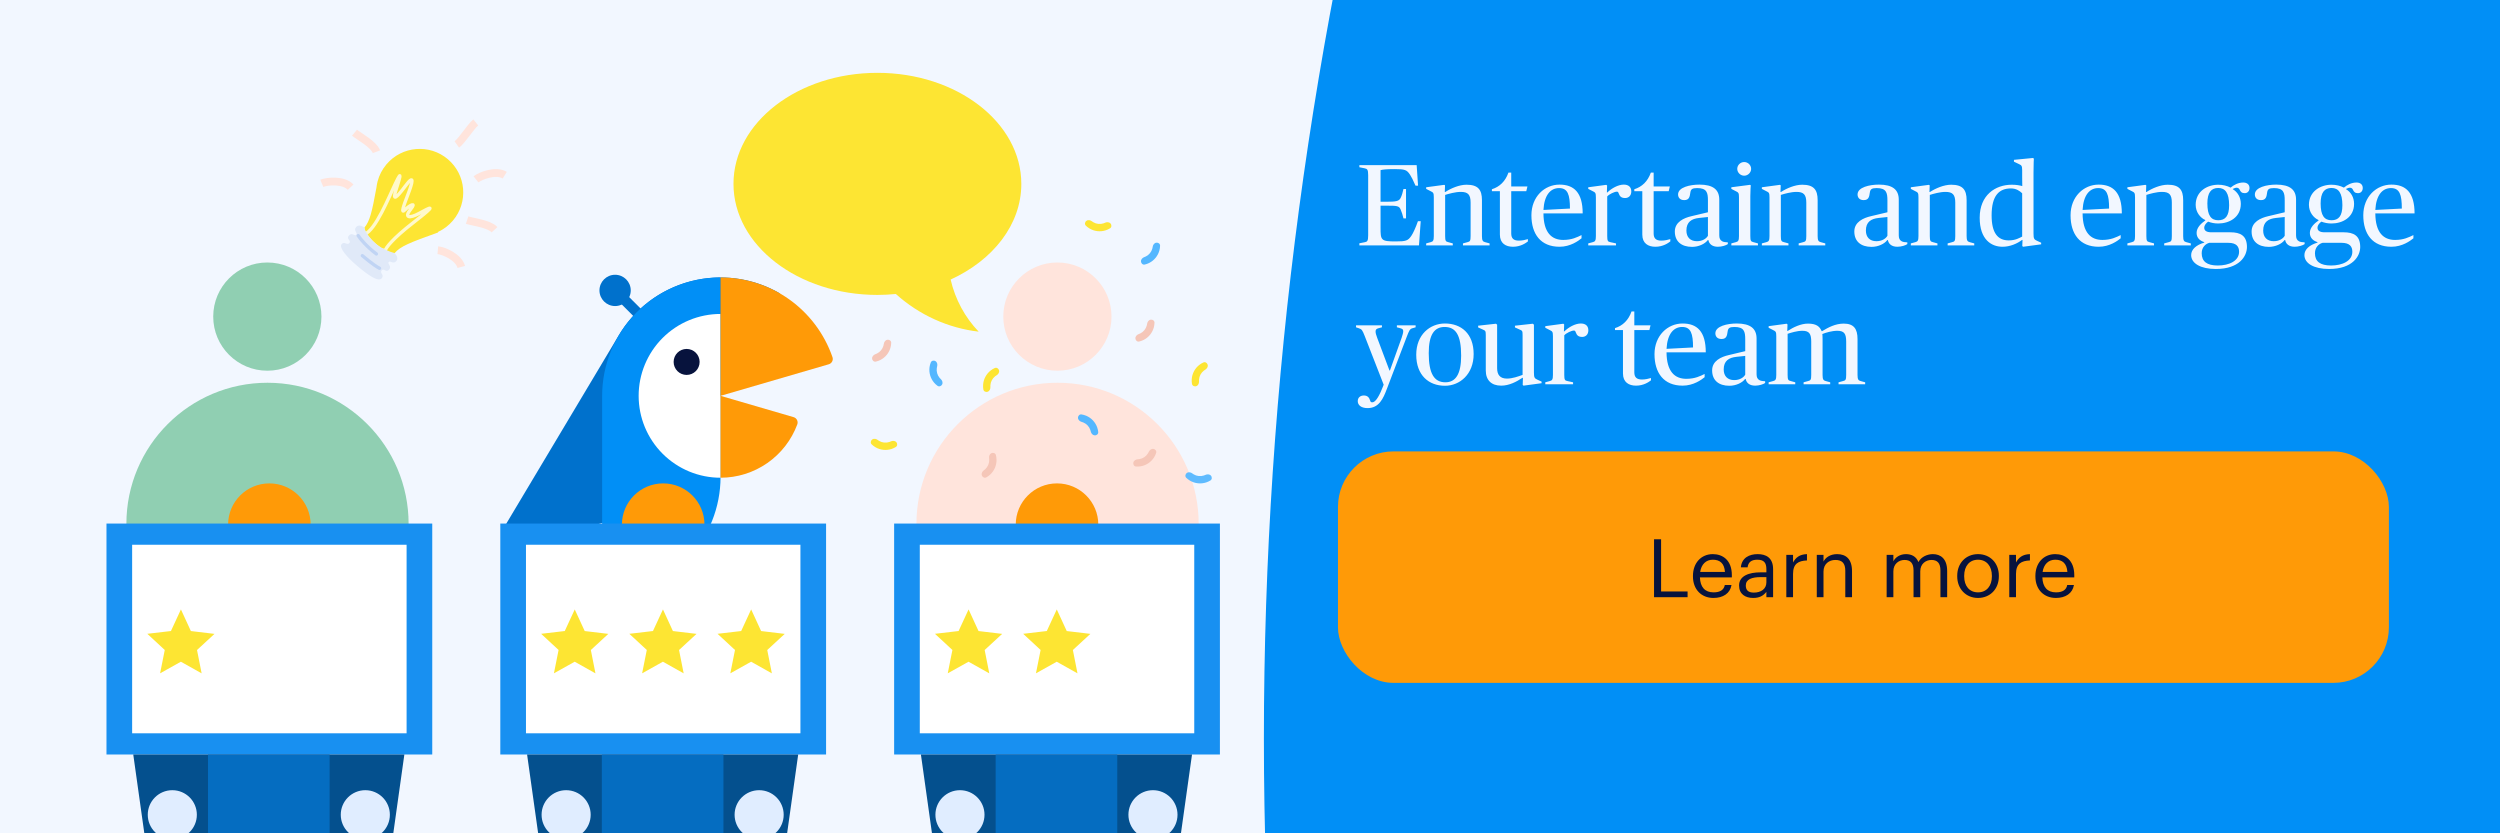
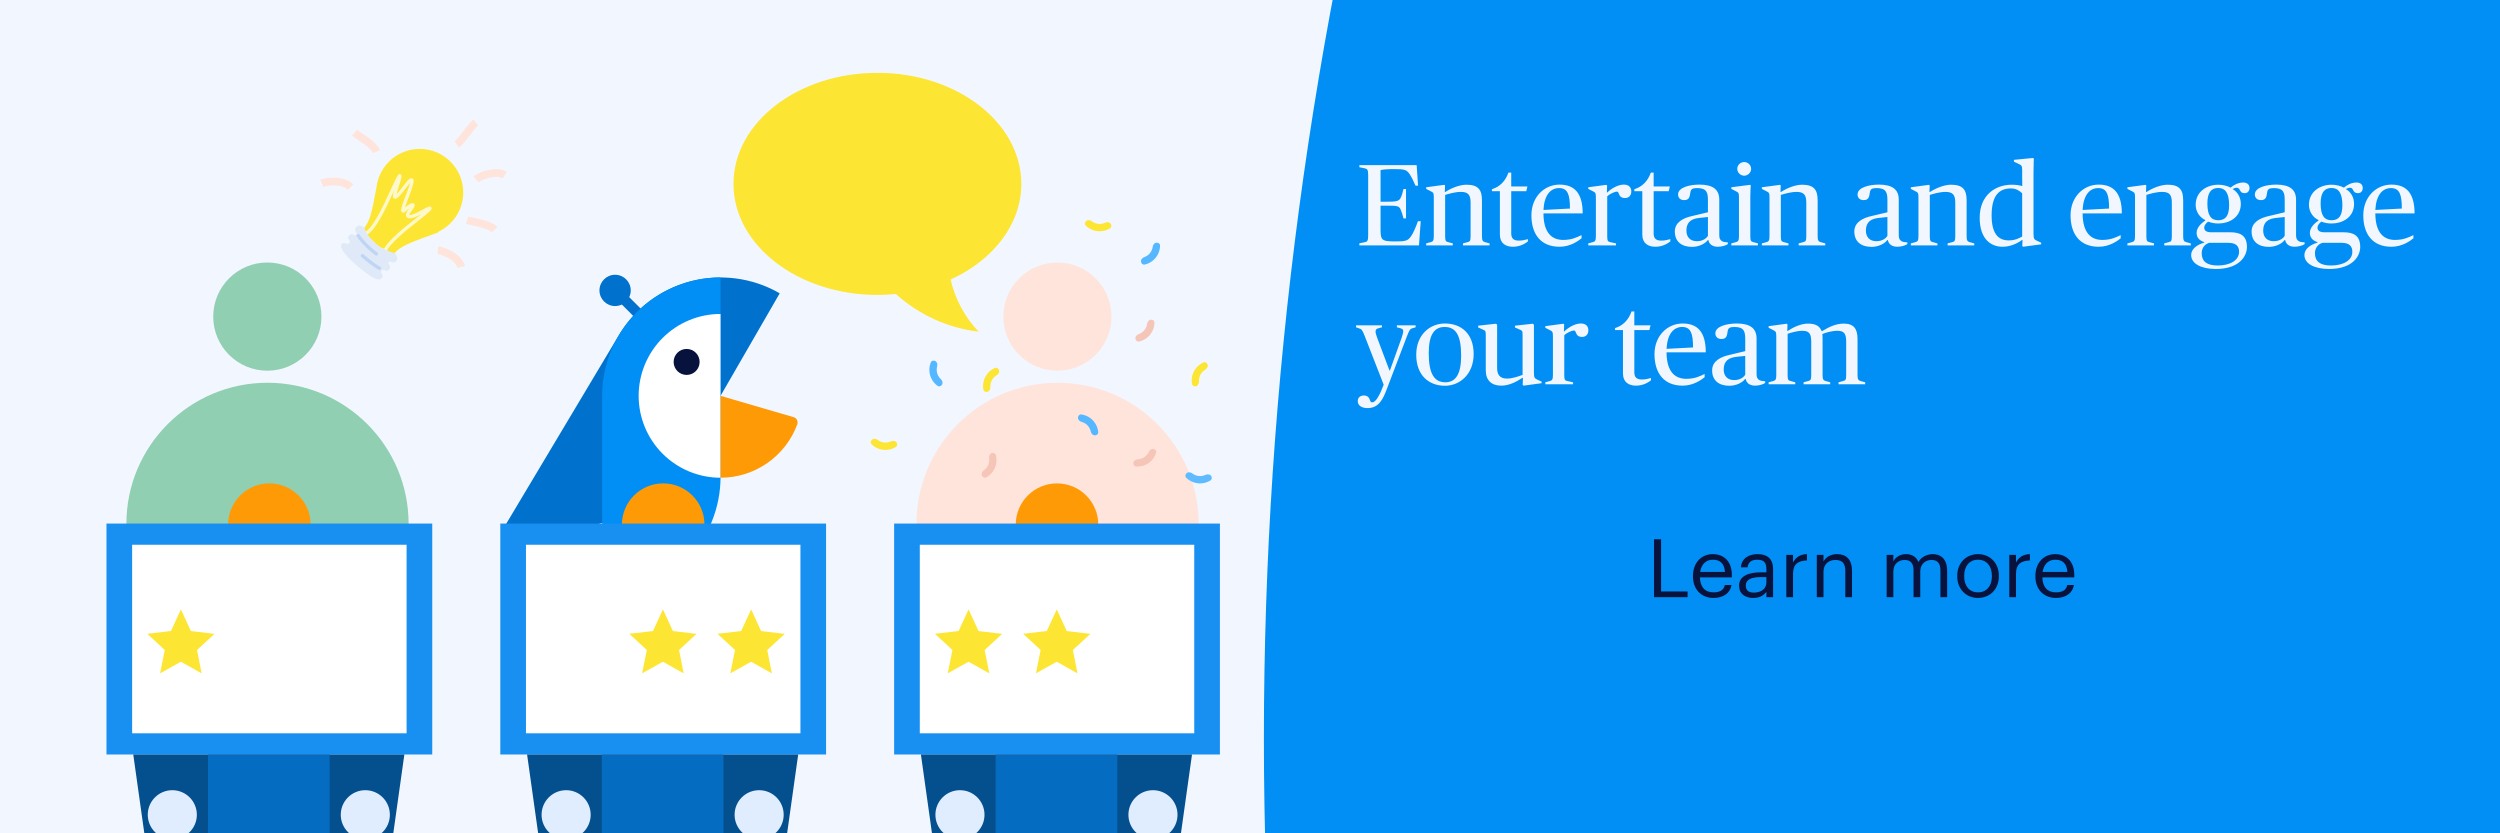
<svg xmlns="http://www.w3.org/2000/svg" width="1080" height="360" viewBox="0 0 1080 360" fill="none">
  <rect x="0" y="0" width="1080" height="360" fill="#333333" stroke="none" />
  <g clip-path="url(#clip0_202_1333)">
    <rect width="1080" height="360" fill="#F2F7FF" />
    <circle cx="2273" cy="319" r="1727" fill="#018FF6" />
    <path d="M266.969 145.434L218.849 225.99C218.687 226.269 218.583 226.578 218.543 226.898C218.503 227.219 218.529 227.544 218.618 227.854C218.708 228.164 218.859 228.453 219.063 228.703C219.267 228.953 219.52 229.159 219.805 229.309C231.487 235.315 251.314 228.503 263.915 224.796C276.515 221.089 287.207 212.676 293.774 201.301L336.838 126.711C325.09 119.929 311.129 118.091 298.026 121.603C284.924 125.114 273.752 133.686 266.969 145.434Z" fill="#0071CC" />
    <path d="M270.177 126.724L266.991 129.91L281.632 144.551L284.818 141.365L270.177 126.724Z" fill="#0071CC" />
    <path d="M265.724 132.214C269.457 132.214 272.483 129.189 272.483 125.456C272.483 121.723 269.457 118.697 265.724 118.697C261.992 118.697 258.966 121.723 258.966 125.456C258.966 129.189 261.992 132.214 265.724 132.214Z" fill="#0071CC" />
    <path d="M260.124 171.003L260.124 254.73C260.123 255.052 260.187 255.372 260.313 255.669C260.439 255.967 260.623 256.236 260.856 256.46C261.089 256.684 261.364 256.858 261.666 256.973C261.968 257.087 262.29 257.14 262.612 257.126C275.732 256.487 288.103 250.825 297.162 241.313C306.222 231.802 311.275 219.17 311.275 206.035V119.852C304.558 119.852 297.906 121.175 291.7 123.745C285.494 126.316 279.855 130.084 275.105 134.834C270.356 139.583 266.588 145.222 264.017 151.428C261.447 157.634 260.124 164.286 260.124 171.003Z" fill="#018FF6" />
    <path d="M275.895 171.005C275.895 180.387 279.622 189.386 286.257 196.02C292.891 202.655 301.89 206.382 311.273 206.382V135.627C306.627 135.627 302.026 136.542 297.734 138.32C293.442 140.098 289.542 142.704 286.257 145.989C282.972 149.274 280.366 153.174 278.588 157.466C276.81 161.758 275.895 166.359 275.895 171.005Z" fill="white" />
    <path d="M342.846 180.212L311.273 171.002V206.379C318.484 206.379 325.523 204.175 331.447 200.063C337.37 195.95 341.896 190.126 344.418 183.37C344.535 183.06 344.586 182.73 344.57 182.399C344.553 182.068 344.468 181.745 344.321 181.448C344.173 181.152 343.966 180.889 343.713 180.676C343.459 180.464 343.164 180.305 342.846 180.212Z" fill="#FF9A07" />
-     <path d="M359.632 154.298C356.154 144.241 349.627 135.519 340.96 129.345C332.293 123.171 321.917 119.852 311.275 119.852V171.002L358.028 157.364C358.339 157.275 358.628 157.123 358.879 156.918C359.129 156.714 359.336 156.461 359.486 156.174C359.635 155.888 359.726 155.574 359.751 155.251C359.776 154.929 359.736 154.605 359.632 154.298Z" fill="#FF9A07" />
    <path d="M296.622 161.97C299.723 161.97 302.237 159.456 302.237 156.355C302.237 153.254 299.723 150.74 296.622 150.74C293.521 150.74 291.008 153.254 291.008 156.355C291.008 159.456 293.521 161.97 296.622 161.97Z" fill="#07133D" />
    <circle cx="115.488" cy="136.772" r="23.375" fill="#90CFB2" />
    <path fill-rule="evenodd" clip-rule="evenodd" d="M55.212 234.984C54.808 232.15 54.599 229.253 54.599 226.308C54.599 192.64 81.892 165.348 115.559 165.348C149.227 165.348 176.519 192.64 176.519 226.308C176.519 229.254 176.31 232.151 175.906 234.985C162.786 254.281 140.653 266.955 115.559 266.955C90.466 266.955 68.332 254.281 55.212 234.984Z" fill="#90CFB2" />
    <circle cx="456.795" cy="136.772" r="23.375" fill="#FFE4DC" />
    <path fill-rule="evenodd" clip-rule="evenodd" d="M396.519 234.985C396.115 232.151 395.906 229.254 395.906 226.308C395.906 192.64 423.199 165.348 456.866 165.348C490.533 165.348 517.826 192.64 517.826 226.308C517.826 229.253 517.617 232.15 517.213 234.984C504.093 254.281 481.959 266.955 456.866 266.955C431.772 266.955 409.639 254.281 396.519 234.985Z" fill="#FFE4DC" />
    <circle cx="116.367" cy="226.657" r="17.833" fill="#FF9A07" />
    <circle cx="286.5" cy="226.657" r="17.833" fill="#FF9A07" />
    <circle cx="456.633" cy="226.657" r="17.833" fill="#FF9A07" />
    <rect x="46" y="226.176" width="140.733" height="99.766" fill="#1890F1" />
    <rect x="57.085" y="235.332" width="118.563" height="81.452" fill="white" />
    <path d="M78.159 263.272L82.457 272.612L92.664 273.832L85.11 280.804L87.104 290.89L78.138 285.86L69.163 290.873L71.176 280.791L63.635 273.804L73.845 272.603L78.159 263.272Z" fill="#FDE533" />
    <path d="M57.567 325.943H174.684L150.586 497.523H81.665L57.567 325.943Z" fill="#04508E" />
    <rect x="89.859" y="325.943" width="52.534" height="171.579" fill="#056DC1" />
    <circle cx="157.816" cy="351.968" r="10.603" fill="#E0EDFF" />
    <circle r="10.603" transform="matrix(-1 0 0 1 74.436 351.968)" fill="#E0EDFF" />
    <rect x="216.133" y="226.176" width="140.733" height="99.766" fill="#1890F1" />
    <rect x="227.218" y="235.332" width="118.563" height="81.452" fill="white" />
-     <path d="M248.293 263.272L252.59 272.612L262.798 273.832L255.243 280.804L257.237 290.89L248.271 285.86L239.296 290.873L241.309 280.791L233.768 273.804L243.978 272.603L248.293 263.272Z" fill="#FDE533" />
    <path d="M286.397 263.272L290.694 272.612L300.901 273.832L293.347 280.804L295.341 290.89L286.375 285.86L277.4 290.873L279.413 280.791L271.872 273.804L282.082 272.603L286.397 263.272Z" fill="#FDE533" />
    <path d="M324.5 263.272L328.797 272.612L339.005 273.832L331.451 280.804L333.445 290.89L324.479 285.86L315.504 290.873L317.517 280.791L309.976 273.804L320.186 272.603L324.5 263.272Z" fill="#FDE533" />
    <path d="M227.701 325.943H344.818L320.72 497.523H251.799L227.701 325.943Z" fill="#04508E" />
    <rect x="259.992" y="325.943" width="52.534" height="171.579" fill="#056DC1" />
    <circle cx="327.949" cy="351.968" r="10.603" fill="#E0EDFF" />
    <circle r="10.603" transform="matrix(-1 0 0 1 244.569 351.968)" fill="#E0EDFF" />
    <rect x="386.267" y="226.176" width="140.733" height="99.766" fill="#1890F1" />
    <rect x="397.352" y="235.332" width="118.563" height="81.452" fill="white" />
    <path d="M418.426 263.272L422.723 272.612L432.931 273.832L425.376 280.804L427.37 290.89L418.405 285.86L409.429 290.873L411.442 280.791L403.901 273.804L414.111 272.603L418.426 263.272Z" fill="#FDE533" />
    <path d="M456.53 263.272L460.827 272.612L471.035 273.832L463.48 280.804L465.474 290.89L456.509 285.86L447.533 290.873L449.546 280.791L442.005 273.804L452.215 272.603L456.53 263.272Z" fill="#FDE533" />
    <path d="M397.834 325.943H514.951L490.853 497.523H421.932L397.834 325.943Z" fill="#04508E" />
    <rect x="430.125" y="325.943" width="52.534" height="171.579" fill="#056DC1" />
    <circle cx="498.082" cy="351.968" r="10.603" fill="#E0EDFF" />
    <circle r="10.603" transform="matrix(-1 0 0 1 414.703 351.968)" fill="#E0EDFF" />
    <path fill-rule="evenodd" clip-rule="evenodd" d="M189.24 100.19C191.645 99.075 193.85 97.432 195.674 95.275C202.381 87.346 201.39 75.48 193.461 68.773C185.531 62.066 173.666 63.057 166.959 70.987C165.081 73.207 163.806 75.736 163.119 78.374L163.101 78.36C163.085 78.454 163.068 78.547 163.051 78.641C162.863 79.409 162.724 80.187 162.634 80.969C160.688 91.738 159.705 95.611 157.483 98.238C157.327 99.085 158.074 101.676 162.316 105.264C162.398 105.333 162.48 105.402 162.562 105.469C162.642 105.538 162.723 105.608 162.805 105.678C167.047 109.266 169.727 109.573 170.536 109.278C172.928 106.45 176.985 104.797 189.206 100.44L189.118 100.365C189.195 100.336 189.27 100.307 189.344 100.277L189.24 100.19Z" fill="#FDE533" />
    <path d="M178.539 96.175C169.426 103.244 166.667 107.124 166.426 108.18C160.969 107.783 159.111 106.143 157.503 101.192C162.277 99.353 167.979 85.199 170.769 79.386C174.256 72.12 172.45 77.73 171.008 82.248C169.565 86.765 170.939 85.968 175.098 80.389C179.257 74.811 178.229 78.839 176.234 84.01C174.24 89.18 173.08 92.537 174.968 90.635C176.857 88.734 180.194 86.939 177.378 90.434C174.561 93.929 176.663 94.588 181.086 92.171C185.509 89.755 189.932 87.338 178.539 96.175Z" stroke="#FFF9CA" stroke-width="1.446" stroke-linecap="round" />
    <path d="M153.832 98.089C154.88 96.849 156.603 97.68 157.333 98.251C157.421 99.305 159.379 102.781 162.479 105.403C164.959 107.5 168.838 108.915 170.467 109.36C171.151 109.985 172.257 111.546 171.208 112.786C169.897 114.336 168.598 112.397 167.908 113.213C167.218 114.029 169.414 114.907 168.103 116.457C166.792 118.007 165.838 115.66 164.872 116.803C163.906 117.945 166.171 118.741 164.929 120.209C163.48 121.923 159.301 119.087 154.406 114.947C149.919 111.152 146.311 106.981 147.553 105.512C148.795 104.044 149.956 106.145 150.922 105.003C151.888 103.861 149.416 103.31 150.727 101.76C152.038 100.21 153.268 102.23 153.958 101.414C154.648 100.598 152.521 99.639 153.832 98.089Z" fill="#E0E9F8" />
    <path d="M154.749 101.803C155.619 103.145 158.41 106.607 162.612 109.713M163.962 115.893C163.334 115.642 160.97 114.202 156.532 110.448" stroke="#C0D4F4" stroke-width="1.446" stroke-linecap="round" />
    <path d="M189.143 108.094C191.714 108.33 198.132 111.044 199.265 115.323" stroke="#FFE4DC" stroke-width="3.374" />
    <path d="M139.019 79.201C141.448 78.208 148.486 77.606 151.47 80.862" stroke="#FFE4DC" stroke-width="3.374" />
    <path d="M201.792 95.08C204.274 95.907 211.297 96.662 213.645 99.24" stroke="#FFE4DC" stroke-width="3.374" />
    <path d="M153.151 57.315C155.152 58.999 161.4 62.294 162.631 65.556" stroke="#FFE4DC" stroke-width="3.374" />
    <path d="M205.619 77.477C207.685 75.859 214.293 73.362 218.051 75.681" stroke="#FFE4DC" stroke-width="3.374" />
    <path d="M197.333 62.408C199.602 60.812 203.229 54.747 205.528 52.888" stroke="#FFE4DC" stroke-width="3.374" />
    <path d="M379.045 31.463C413.376 31.463 441.21 52.943 441.21 79.461C441.21 97.033 428.946 112.414 410.671 120.771C412.642 129.29 416.836 137.078 422.789 143.279C409.555 141.729 397.08 136.056 387 127.004C384.392 127.257 381.735 127.408 379.045 127.408C344.698 127.408 316.864 105.928 316.864 79.427C316.864 52.926 344.698 31.463 379.045 31.463Z" fill="#FDE533" />
    <path d="M521.723 157.609C521.519 156.761 520.657 156.227 519.862 156.583C519.244 156.86 518.66 157.209 518.122 157.626C517.167 158.366 516.38 159.3 515.812 160.367C515.245 161.434 514.91 162.609 514.83 163.814C514.785 164.493 514.821 165.173 514.937 165.84C515.086 166.699 516.011 167.115 516.828 166.811C517.644 166.506 518.034 165.592 517.979 164.722C517.964 164.49 517.964 164.256 517.98 164.023C518.03 163.263 518.241 162.522 518.599 161.85C518.957 161.177 519.453 160.588 520.055 160.121C520.24 159.978 520.433 159.848 520.634 159.73C521.386 159.29 521.927 158.456 521.723 157.609Z" fill="#FDE533" />
    <path d="M431.596 160.017C431.392 159.169 430.53 158.635 429.734 158.991C429.117 159.268 428.533 159.618 427.995 160.034C427.04 160.774 426.252 161.709 425.685 162.775C425.117 163.842 424.783 165.017 424.703 166.223C424.658 166.902 424.694 167.581 424.81 168.248C424.959 169.107 425.883 169.523 426.7 169.219C427.517 168.915 427.907 168 427.851 167.13C427.836 166.898 427.837 166.665 427.852 166.432C427.903 165.671 428.114 164.93 428.471 164.258C428.829 163.585 429.326 162.996 429.928 162.53C430.113 162.387 430.306 162.256 430.507 162.139C431.259 161.698 431.8 160.864 431.596 160.017Z" fill="#FDE533" />
-     <path d="M376.747 154.85C376.783 155.721 377.524 156.413 378.373 156.217C379.033 156.066 379.674 155.836 380.282 155.532C381.363 154.991 382.317 154.228 383.081 153.292C383.844 152.355 384.401 151.268 384.713 150.1C384.889 149.443 384.986 148.769 385.002 148.093C385.022 147.221 384.196 146.634 383.336 146.774C382.475 146.913 381.916 147.735 381.801 148.599C381.77 148.83 381.725 149.058 381.664 149.284C381.467 150.02 381.116 150.706 380.635 151.296C380.153 151.887 379.552 152.368 378.871 152.709C378.662 152.813 378.447 152.904 378.227 152.98C377.404 153.266 376.711 153.979 376.747 154.85Z" fill="#F5C6B8" />
    <path d="M492.9 112.918C492.936 113.789 493.677 114.481 494.527 114.286C495.186 114.134 495.827 113.905 496.436 113.6C497.516 113.06 498.47 112.296 499.234 111.36C499.998 110.424 500.554 109.336 500.867 108.169C501.043 107.512 501.139 106.838 501.155 106.161C501.175 105.29 500.349 104.702 499.489 104.842C498.628 104.982 498.069 105.804 497.954 106.668C497.923 106.898 497.878 107.127 497.817 107.353C497.62 108.088 497.27 108.774 496.788 109.365C496.306 109.955 495.705 110.436 495.024 110.777C494.815 110.882 494.6 110.972 494.38 111.048C493.557 111.334 492.864 112.048 492.9 112.918Z" fill="#54B7FF" />
    <path d="M490.491 146.174C490.526 147.045 491.268 147.737 492.117 147.542C492.777 147.39 493.418 147.16 494.026 146.856C495.107 146.316 496.061 145.552 496.825 144.616C497.588 143.679 498.145 142.592 498.457 141.425C498.633 140.767 498.73 140.093 498.746 139.417C498.766 138.546 497.94 137.958 497.08 138.098C496.219 138.238 495.659 139.059 495.545 139.923C495.514 140.154 495.469 140.383 495.408 140.608C495.211 141.344 494.86 142.03 494.379 142.62C493.897 143.211 493.296 143.692 492.614 144.033C492.406 144.138 492.191 144.228 491.971 144.304C491.147 144.59 490.455 145.303 490.491 146.174Z" fill="#F5C6B8" />
    <path d="M376.822 189.852C376.11 190.355 375.932 191.354 376.558 191.961C377.043 192.432 377.584 192.845 378.171 193.191C379.212 193.804 380.371 194.19 381.572 194.322C382.773 194.455 383.988 194.331 385.138 193.959C385.785 193.75 386.403 193.464 386.98 193.11C387.723 192.654 387.767 191.641 387.182 190.994C386.597 190.348 385.603 190.325 384.815 190.698C384.605 190.798 384.389 190.884 384.166 190.956C383.441 191.19 382.675 191.268 381.918 191.185C381.161 191.101 380.43 190.858 379.773 190.471C379.572 190.353 379.379 190.222 379.196 190.079C378.508 189.543 377.533 189.349 376.822 189.852Z" fill="#FDE533" />
    <path d="M512.735 204.311C512.023 204.814 511.846 205.813 512.471 206.42C512.957 206.891 513.498 207.304 514.084 207.65C515.125 208.263 516.284 208.649 517.485 208.781C518.686 208.914 519.902 208.79 521.052 208.418C521.699 208.208 522.317 207.923 522.894 207.569C523.636 207.113 523.68 206.1 523.096 205.453C522.511 204.807 521.517 204.784 520.729 205.157C520.519 205.257 520.302 205.343 520.08 205.415C519.355 205.649 518.589 205.727 517.831 205.644C517.074 205.56 516.343 205.317 515.687 204.93C515.486 204.812 515.293 204.68 515.109 204.538C514.422 204.002 513.447 203.808 512.735 204.311Z" fill="#5FBBFF" />
    <path d="M469.359 95.387C468.647 95.891 468.469 96.889 469.095 97.496C469.58 97.967 470.122 98.38 470.708 98.726C471.749 99.339 472.908 99.725 474.109 99.858C475.31 99.99 476.525 99.866 477.675 99.494C478.322 99.285 478.941 98.999 479.517 98.645C480.26 98.189 480.304 97.176 479.719 96.53C479.134 95.883 478.14 95.86 477.353 96.233C477.142 96.333 476.926 96.419 476.703 96.491C475.979 96.725 475.212 96.803 474.455 96.72C473.698 96.636 472.967 96.393 472.31 96.007C472.109 95.888 471.916 95.757 471.733 95.614C471.046 95.078 470.07 94.884 469.359 95.387Z" fill="#FDE533" />
    <path d="M424.148 205.351C424.422 206.179 425.325 206.64 426.088 206.219C426.68 205.892 427.234 205.495 427.735 205.036C428.626 204.219 429.333 203.223 429.811 202.113C430.288 201.003 430.524 199.804 430.504 198.596C430.493 197.916 430.4 197.241 430.23 196.586C430.01 195.743 429.054 195.405 428.266 195.776C427.477 196.146 427.164 197.09 427.291 197.953C427.325 198.183 427.344 198.415 427.348 198.649C427.361 199.41 427.212 200.166 426.911 200.866C426.61 201.566 426.164 202.194 425.602 202.709C425.43 202.867 425.248 203.013 425.058 203.146C424.345 203.647 423.875 204.524 424.148 205.351Z" fill="#F5C6B8" />
    <path d="M489.616 199.774C489.401 200.619 489.913 201.494 490.783 201.55C491.458 201.593 492.138 201.557 492.808 201.439C493.999 201.231 495.131 200.772 496.131 200.094C497.131 199.415 497.975 198.532 498.609 197.503C498.965 196.924 499.251 196.306 499.46 195.662C499.729 194.833 499.105 194.034 498.241 193.921C497.376 193.809 496.605 194.436 496.248 195.231C496.152 195.443 496.043 195.65 495.921 195.849C495.521 196.497 494.989 197.054 494.358 197.482C493.728 197.91 493.014 198.199 492.264 198.33C492.034 198.371 491.802 198.396 491.569 198.406C490.699 198.444 489.831 198.929 489.616 199.774Z" fill="#F5C6B8" />
    <path d="M404.149 156.029C403.413 155.561 402.422 155.776 402.098 156.585C401.846 157.213 401.669 157.87 401.572 158.544C401.4 159.739 401.483 160.958 401.816 162.12C402.149 163.281 402.725 164.359 403.505 165.281C403.945 165.801 404.443 166.264 404.99 166.663C405.694 167.177 406.648 166.834 407.024 166.048C407.399 165.261 407.044 164.333 406.4 163.746C406.228 163.589 406.066 163.421 405.915 163.243C405.423 162.661 405.06 161.982 404.85 161.249C404.64 160.517 404.587 159.748 404.696 158.994C404.73 158.763 404.778 158.535 404.841 158.311C405.076 157.472 404.885 156.496 404.149 156.029Z" fill="#54B7FF" />
    <path d="M472.87 188.078C473.738 188.153 474.518 187.505 474.432 186.637C474.365 185.964 474.218 185.299 473.994 184.657C473.594 183.517 472.958 182.474 472.126 181.598C471.293 180.722 470.285 180.032 469.167 179.574C468.537 179.316 467.881 179.136 467.212 179.034C466.35 178.903 465.663 179.649 465.692 180.52C465.722 181.391 466.466 182.05 467.309 182.273C467.534 182.333 467.755 182.407 467.971 182.495C468.676 182.784 469.312 183.219 469.837 183.771C470.361 184.324 470.763 184.981 471.015 185.7C471.092 185.921 471.154 186.145 471.202 186.373C471.381 187.226 472.001 188.003 472.87 188.078Z" fill="#54B7FF" />
    <path d="M587.25 106H613L613.75 95.55H612.55C611.6 98.3 610.4 100.9 609.65 101.95C608.25 103.95 607.45 104.3 602.9 104.3C596.55 104.3 596.4 103.75 596.4 98.4V88.85H599.15C603.5 88.85 604.4 88.95 605.05 90.45C605.6 91.75 605.9 92.7 606.3 94.35H607.4V81.65H606.3C605.95 83.25 605.6 84.45 605.05 85.55C604.35 86.95 602.95 87.15 599.15 87.15H596.4V73.5C597.35 73.25 598.9 73.05 602.45 73.05C606.9 73.05 607.75 73.35 609.15 75.5C609.7 76.35 610.45 77.75 611.5 80.2H612.6L612 71.35H587.25V72.25L589.5 72.7C590.65 72.95 591.05 73.2 591.05 75.7V101.65C591.05 104.15 590.65 104.45 589.5 104.65L587.25 105.1V106ZM616.102 106H627.602V105.15L625.602 104.6C624.602 104.35 624.302 104.1 624.302 102V84.2C625.752 83.75 628.652 82.9 631.052 82.9C634.152 82.9 635.302 84.05 635.302 87.55V102C635.302 104.1 635.002 104.35 634.002 104.6L632.002 105.15V106H643.502V105.15L641.502 104.6C640.602 104.35 640.202 103.95 640.202 102V86.45C640.202 81.95 638.502 79.8 633.552 79.8C630.402 79.8 626.802 81.35 624.352 82.95H624.152L624.252 80.05L623.902 79.85L616.102 80.9V81.6L617.952 82.55C619.152 83.15 619.402 83.25 619.402 85.25V102C619.402 103.95 619.052 104.35 618.102 104.6L616.102 105.15V106ZM653.602 106.6C656.902 106.6 659.152 105 660.052 104.3V103.3C659.052 103.6 657.602 103.95 656.152 103.95C653.902 103.95 652.852 103 652.852 100.85V82.6H659.352L659.852 80.55H652.852V74.55H651.652C650.302 78.35 647.852 80.7 644.502 81.75V82.6H647.952V101.35C647.952 105.15 650.502 106.6 653.602 106.6ZM673.72 106.6C678.42 106.6 681.87 104.05 683.22 102.95V101.55C681.37 102.45 679.07 103.65 675.32 103.65C670.27 103.65 666.82 100.45 666.77 92.2H683.72C683.72 83.15 679.92 79.75 673.72 79.75C667.22 79.75 661.57 85 661.57 93C661.57 101.1 665.57 106.6 673.72 106.6ZM673.52 81.25C677.27 81.25 678.22 84.1 678.22 90.1L666.77 90.7C667.12 84.2 669.87 81.25 673.52 81.25ZM686.121 106H698.121V105.15L695.621 104.6C694.621 104.4 694.321 104.1 694.321 102V84.85C695.221 83.85 697.471 82.8 698.471 82.8C698.921 82.8 699.071 82.95 699.321 83.65C699.721 84.7 700.271 85.55 702.071 85.55C703.521 85.55 704.721 84.55 704.721 82.7C704.721 80.8 703.521 79.75 701.471 79.75C699.021 79.75 696.121 81.4 694.371 83.15H694.171L694.271 80.15L693.921 79.85L686.121 80.9V81.6L687.971 82.55C689.171 83.15 689.421 83.25 689.421 85.25V102C689.421 103.95 689.071 104.35 688.121 104.6L686.121 105.15V106ZM715.125 106.6C718.425 106.6 720.675 105 721.575 104.3V103.3C720.575 103.6 719.125 103.95 717.675 103.95C715.425 103.95 714.375 103 714.375 100.85V82.6H720.875L721.375 80.55H714.375V74.55H713.175C711.825 78.35 709.375 80.7 706.025 81.75V82.6H709.475V101.35C709.475 105.15 712.025 106.6 715.125 106.6ZM730.976 106.65C733.826 106.65 736.576 105.35 737.776 103.7H738.026C738.326 105.35 739.626 106.6 742.126 106.6C743.826 106.6 745.676 106 746.426 105.45V104.7C745.376 104.65 744.576 104.55 744.026 104.25C743.076 103.75 742.726 102.95 742.726 101.65V86.25C742.726 81.95 740.076 79.75 734.176 79.75C730.076 79.75 724.926 80.9 724.926 84C724.926 85.25 725.676 86.45 727.576 86.45C729.726 86.45 729.976 85 730.226 83.2C730.426 81.75 731.026 81.25 733.176 81.25C737.326 81.25 737.826 83.2 737.826 86.55V91.7L730.676 93.4C727.426 94.15 723.526 95.9 723.526 100C723.526 104.3 726.376 106.65 730.976 106.65ZM733.076 104.2C730.226 104.2 728.526 102.5 728.526 99.6C728.526 95.85 730.776 94.5 734.026 94.15L737.826 93.75V101.85C737.126 103.1 735.426 104.2 733.076 104.2ZM747.938 106H759.438V105.15L757.438 104.6C756.438 104.35 756.138 104.1 756.138 102V84.75C756.138 82.2 756.338 80.05 756.338 80.05L755.988 79.85L747.938 80.9V81.6L749.788 82.55C750.988 83.15 751.238 83.25 751.238 85.25V102C751.238 103.95 750.888 104.35 749.938 104.6L747.938 105.15V106ZM753.488 75.9C755.138 75.9 756.488 74.5 756.488 72.95C756.488 71.35 755.138 70 753.488 70C751.838 70 750.488 71.35 750.488 72.95C750.488 74.5 751.838 75.9 753.488 75.9ZM761.121 106H772.621V105.15L770.621 104.6C769.621 104.35 769.321 104.1 769.321 102V84.2C770.771 83.75 773.671 82.9 776.071 82.9C779.171 82.9 780.321 84.05 780.321 87.55V102C780.321 104.1 780.021 104.35 779.021 104.6L777.021 105.15V106H788.521V105.15L786.521 104.6C785.621 104.35 785.221 103.95 785.221 102V86.45C785.221 81.95 783.521 79.8 778.571 79.8C775.421 79.8 771.821 81.35 769.371 82.95H769.171L769.271 80.05L768.921 79.85L761.121 80.9V81.6L762.971 82.55C764.171 83.15 764.421 83.25 764.421 85.25V102C764.421 103.95 764.071 104.35 763.121 104.6L761.121 105.15V106ZM808.515 106.65C811.365 106.65 814.115 105.35 815.315 103.7H815.565C815.865 105.35 817.165 106.6 819.665 106.6C821.365 106.6 823.215 106 823.965 105.45V104.7C822.915 104.65 822.115 104.55 821.565 104.25C820.615 103.75 820.265 102.95 820.265 101.65V86.25C820.265 81.95 817.615 79.75 811.715 79.75C807.615 79.75 802.465 80.9 802.465 84C802.465 85.25 803.215 86.45 805.115 86.45C807.265 86.45 807.515 85 807.765 83.2C807.965 81.75 808.565 81.25 810.715 81.25C814.865 81.25 815.365 83.2 815.365 86.55V91.7L808.215 93.4C804.965 94.15 801.065 95.9 801.065 100C801.065 104.3 803.915 106.65 808.515 106.65ZM810.615 104.2C807.765 104.2 806.065 102.5 806.065 99.6C806.065 95.85 808.315 94.5 811.565 94.15L815.365 93.75V101.85C814.665 103.1 812.965 104.2 810.615 104.2ZM825.477 106H836.977V105.15L834.977 104.6C833.977 104.35 833.677 104.1 833.677 102V84.2C835.127 83.75 838.027 82.9 840.427 82.9C843.527 82.9 844.677 84.05 844.677 87.55V102C844.677 104.1 844.377 104.35 843.377 104.6L841.377 105.15V106H852.877V105.15L850.877 104.6C849.977 104.35 849.577 103.95 849.577 102V86.45C849.577 81.95 847.877 79.8 842.927 79.8C839.777 79.8 836.177 81.35 833.727 82.95H833.527L833.627 80.05L833.277 79.85L825.477 80.9V81.6L827.327 82.55C828.527 83.15 828.777 83.25 828.777 85.25V102C828.777 103.95 828.427 104.35 827.477 104.6L825.477 105.15V106ZM865.077 106.6C868.327 106.6 871.427 105.25 873.527 103.65H873.727L873.627 106.3L873.977 106.6L881.777 105.55V104.85L879.927 104C878.777 103.45 878.477 103.15 878.477 100.9V74.5C878.477 70.65 878.627 68.55 878.627 68.55L878.277 68.25L870.027 69.05V69.85L872.127 70.85C873.227 71.4 873.577 71.5 873.577 73.5V76.6C873.577 78.4 873.627 80.4 873.627 80.4C872.627 80.1 871.127 79.8 869.077 79.8C861.977 79.8 855.227 84.3 855.227 94.05C855.227 103.55 860.327 106.6 865.077 106.6ZM867.777 103.85C863.027 103.85 860.377 100.65 860.377 93.05C860.377 84.5 863.577 81.4 868.727 81.4C870.977 81.4 872.477 82.45 873.577 83.5V102.2C872.427 102.75 870.777 103.85 867.777 103.85ZM906.63 106.6C911.33 106.6 914.78 104.05 916.13 102.95V101.55C914.28 102.45 911.98 103.65 908.23 103.65C903.18 103.65 899.73 100.45 899.68 92.2H916.63C916.63 83.15 912.83 79.75 906.63 79.75C900.13 79.75 894.48 85 894.48 93C894.48 101.1 898.48 106.6 906.63 106.6ZM906.43 81.25C910.18 81.25 911.13 84.1 911.13 90.1L899.68 90.7C900.03 84.2 902.78 81.25 906.43 81.25ZM919.031 106H930.531V105.15L928.531 104.6C927.531 104.35 927.231 104.1 927.231 102V84.2C928.681 83.75 931.581 82.9 933.981 82.9C937.081 82.9 938.231 84.05 938.231 87.55V102C938.231 104.1 937.931 104.35 936.931 104.6L934.931 105.15V106H946.431V105.15L944.431 104.6C943.531 104.35 943.131 103.95 943.131 102V86.45C943.131 81.95 941.431 79.8 936.481 79.8C933.331 79.8 929.731 81.35 927.281 82.95H927.081L927.181 80.05L926.831 79.85L919.031 80.9V81.6L920.881 82.55C922.081 83.15 922.331 83.25 922.331 85.25V102C922.331 103.95 921.981 104.35 921.031 104.6L919.031 105.15V106ZM957.232 116.2C967.482 116.2 970.682 110.6 970.682 106.7C970.682 101.75 967.782 100.35 963.532 100.35H955.332C953.232 100.35 952.232 99.65 952.232 98.4C952.232 97.2 953.182 96.25 953.932 95.75C955.232 96.25 956.632 96.55 958.282 96.55C962.982 96.55 968.032 93.95 968.032 88.05C968.032 85.25 966.632 82.95 964.582 81.75V81.6C965.882 80.9 967.032 80.85 967.532 81.95C967.932 82.85 968.432 83.45 969.732 83.45C971.032 83.45 971.782 82.45 971.782 81.2C971.782 79.65 970.632 78.85 969.082 78.85C966.882 78.85 964.982 79.9 963.632 81.05C962.082 80.25 960.232 79.8 958.282 79.8C953.582 79.8 948.532 82.6 948.532 88.5C948.532 91.6 950.482 94.1 952.682 95.05V95.25C951.032 96.4 948.932 98.25 948.932 100.6C948.932 102.75 950.332 104 952.232 104.6V104.8C948.732 105.85 946.582 107.75 946.582 110.2C946.582 113.75 950.632 116.2 957.232 116.2ZM958.082 114.7C953.382 114.7 951.132 112.95 951.132 109.4C951.132 106.75 952.882 105.3 954.432 104.9H962.632C966.132 104.9 967.282 106.5 967.282 108.75C967.282 112.75 962.932 114.7 958.082 114.7ZM958.282 95.15C955.232 95.15 953.582 93.15 953.582 87.9C953.582 83.2 955.232 81.2 958.282 81.2C961.332 81.2 962.982 83.4 962.982 88.65C962.982 93.35 961.332 95.15 958.282 95.15ZM980.146 106.65C982.996 106.65 985.746 105.35 986.946 103.7H987.196C987.496 105.35 988.796 106.6 991.296 106.6C992.996 106.6 994.846 106 995.596 105.45V104.7C994.546 104.65 993.746 104.55 993.196 104.25C992.246 103.75 991.896 102.95 991.896 101.65V86.25C991.896 81.95 989.246 79.75 983.346 79.75C979.246 79.75 974.096 80.9 974.096 84C974.096 85.25 974.846 86.45 976.746 86.45C978.896 86.45 979.146 85 979.396 83.2C979.596 81.75 980.196 81.25 982.346 81.25C986.496 81.25 986.996 83.2 986.996 86.55V91.7L979.846 93.4C976.596 94.15 972.696 95.9 972.696 100C972.696 104.3 975.546 106.65 980.146 106.65ZM982.246 104.2C979.396 104.2 977.696 102.5 977.696 99.6C977.696 95.85 979.946 94.5 983.196 94.15L986.996 93.75V101.85C986.296 103.1 984.596 104.2 982.246 104.2ZM1006.16 116.2C1016.41 116.2 1019.61 110.6 1019.61 106.7C1019.61 101.75 1016.71 100.35 1012.46 100.35H1004.26C1002.16 100.35 1001.16 99.65 1001.16 98.4C1001.16 97.2 1002.11 96.25 1002.86 95.75C1004.16 96.25 1005.56 96.55 1007.21 96.55C1011.91 96.55 1016.96 93.95 1016.96 88.05C1016.96 85.25 1015.56 82.95 1013.51 81.75V81.6C1014.81 80.9 1015.96 80.85 1016.46 81.95C1016.86 82.85 1017.36 83.45 1018.66 83.45C1019.96 83.45 1020.71 82.45 1020.71 81.2C1020.71 79.65 1019.56 78.85 1018.01 78.85C1015.81 78.85 1013.91 79.9 1012.56 81.05C1011.01 80.25 1009.16 79.8 1007.21 79.8C1002.51 79.8 997.457 82.6 997.457 88.5C997.457 91.6 999.407 94.1 1001.61 95.05V95.25C999.957 96.4 997.857 98.25 997.857 100.6C997.857 102.75 999.257 104 1001.16 104.6V104.8C997.657 105.85 995.507 107.75 995.507 110.2C995.507 113.75 999.557 116.2 1006.16 116.2ZM1007.01 114.7C1002.31 114.7 1000.06 112.95 1000.06 109.4C1000.06 106.75 1001.81 105.3 1003.36 104.9H1011.56C1015.06 104.9 1016.21 106.5 1016.21 108.75C1016.21 112.75 1011.86 114.7 1007.01 114.7ZM1007.21 95.15C1004.16 95.15 1002.51 93.15 1002.51 87.9C1002.51 83.2 1004.16 81.2 1007.21 81.2C1010.26 81.2 1011.91 83.4 1011.91 88.65C1011.91 93.35 1010.26 95.15 1007.21 95.15ZM1033.09 106.6C1037.79 106.6 1041.24 104.05 1042.59 102.95V101.55C1040.74 102.45 1038.44 103.65 1034.69 103.65C1029.64 103.65 1026.19 100.45 1026.14 92.2H1043.09C1043.09 83.15 1039.29 79.75 1033.09 79.75C1026.59 79.75 1020.94 85 1020.94 93C1020.94 101.1 1024.94 106.6 1033.09 106.6ZM1032.89 81.25C1036.64 81.25 1037.59 84.1 1037.59 90.1L1026.14 90.7C1026.49 84.2 1029.24 81.25 1032.89 81.25ZM590.8 176.3C595.75 176.3 597.55 172.2 599.15 167.95L607.65 145.65C608.75 142.8 609 142.15 610.15 141.8L611.55 141.4V140.55H603.45V141.4L604.8 141.75C605.7 142 606.2 142.2 606.2 143.05C606.2 143.65 605.95 144.65 605.5 145.95L600.45 160.05H600.25L594.95 145.95C594.5 144.75 594.25 143.9 594.25 143.25C594.25 142.35 594.55 142.05 595.65 141.75L597 141.4V140.55H585.8V141.4L587 141.8C588.3 142.25 588.5 142.5 589.55 145.15L597.75 166.2L597 168.05C595.35 172.15 593.9 173.8 592.85 173.8C592.2 173.8 592.1 173.65 591.85 172.9C591.5 171.75 590.75 170.85 589.2 170.85C587.65 170.85 586.55 171.75 586.55 173.3C586.55 174.95 587.95 176.3 590.8 176.3ZM624.214 166.65C630.614 166.65 636.614 161.7 636.614 152.95C636.614 144.1 631.214 139.75 624.214 139.75C617.814 139.75 611.814 144.5 611.814 153.25C611.814 162.1 617.214 166.65 624.214 166.65ZM624.414 165.15C619.614 165.15 617.214 161.5 617.214 152.55C617.214 144.6 619.614 141.25 624.064 141.25C628.864 141.25 631.214 144.7 631.214 153.65C631.214 161.6 628.864 165.15 624.414 165.15ZM648.508 166.6C651.908 166.6 655.108 164.95 657.708 163.2H657.908L657.808 166.3L658.158 166.6L665.958 165.55V164.85L664.108 164C662.958 163.45 662.658 163.15 662.658 160.9V140.25L662.158 139.85L654.458 140.7V141.45L656.458 142.35C657.608 142.85 657.758 142.9 657.758 144.75V161.95C655.958 162.6 653.408 163.55 651.008 163.55C648.058 163.55 646.758 161.95 646.758 159.05V140.25L646.258 139.85L638.558 140.7V141.45L640.558 142.35C641.658 142.85 641.858 142.9 641.858 144.75V160.05C641.858 164.3 644.358 166.6 648.508 166.6ZM667.566 166H679.566V165.15L677.066 164.6C676.066 164.4 675.766 164.1 675.766 162V144.85C676.666 143.85 678.916 142.8 679.916 142.8C680.366 142.8 680.516 142.95 680.766 143.65C681.166 144.7 681.716 145.55 683.516 145.55C684.966 145.55 686.166 144.55 686.166 142.7C686.166 140.8 684.966 139.75 682.916 139.75C680.466 139.75 677.566 141.4 675.816 143.15H675.616L675.716 140.15L675.366 139.85L667.566 140.9V141.6L669.416 142.55C670.616 143.15 670.866 143.25 670.866 145.25V162C670.866 163.95 670.516 164.35 669.566 164.6L667.566 165.15V166ZM706.776 166.6C710.076 166.6 712.326 165 713.226 164.3V163.3C712.226 163.6 710.776 163.95 709.326 163.95C707.076 163.95 706.026 163 706.026 160.85V142.6H712.526L713.026 140.55H706.026V134.55H704.826C703.476 138.35 701.026 140.7 697.676 141.75V142.6H701.126V161.35C701.126 165.15 703.676 166.6 706.776 166.6ZM726.894 166.6C731.594 166.6 735.044 164.05 736.394 162.95V161.55C734.544 162.45 732.244 163.65 728.494 163.65C723.444 163.65 719.994 160.45 719.944 152.2H736.894C736.894 143.15 733.094 139.75 726.894 139.75C720.394 139.75 714.744 145 714.744 153C714.744 161.1 718.744 166.6 726.894 166.6ZM726.694 141.25C730.444 141.25 731.394 144.1 731.394 150.1L719.944 150.7C720.294 144.2 723.044 141.25 726.694 141.25ZM747.089 166.65C749.939 166.65 752.689 165.35 753.889 163.7H754.139C754.439 165.35 755.739 166.6 758.239 166.6C759.939 166.6 761.789 166 762.539 165.45V164.7C761.489 164.65 760.689 164.55 760.139 164.25C759.189 163.75 758.839 162.95 758.839 161.65V146.25C758.839 141.95 756.189 139.75 750.289 139.75C746.189 139.75 741.039 140.9 741.039 144C741.039 145.25 741.789 146.45 743.689 146.45C745.839 146.45 746.089 145 746.339 143.2C746.539 141.75 747.139 141.25 749.289 141.25C753.439 141.25 753.939 143.2 753.939 146.55V151.7L746.789 153.4C743.539 154.15 739.639 155.9 739.639 160C739.639 164.3 742.489 166.65 747.089 166.65ZM749.189 164.2C746.339 164.2 744.639 162.5 744.639 159.6C744.639 155.85 746.889 154.5 750.139 154.15L753.939 153.75V161.85C753.239 163.1 751.539 164.2 749.189 164.2ZM764.051 166H775.551V165.15L773.551 164.6C772.551 164.35 772.251 164.1 772.251 162V144.2C773.701 143.75 776.251 142.9 778.651 142.9C781.651 142.9 782.451 144.3 782.451 147.6V162C782.451 164.1 782.151 164.35 781.151 164.6L779.151 165.15V166H790.651V165.15L788.651 164.6C787.751 164.35 787.351 163.95 787.351 162V146.5C787.351 145.4 787.301 144.8 787.251 144.3C788.751 143.7 791.351 142.9 793.751 142.9C796.751 142.9 797.551 144.25 797.551 147.6V162C797.551 164.1 797.251 164.35 796.251 164.6L794.251 165.15V166H805.751V165.15L803.751 164.6C802.851 164.35 802.451 163.95 802.451 162V146.5C802.451 142 800.801 139.8 796.501 139.8C792.851 139.8 789.851 141.45 787.151 143.05H786.951C786.101 141 784.601 139.8 781.051 139.8C778.001 139.8 774.751 141.35 772.301 142.95H772.101L772.201 140.15L771.851 139.85L764.051 140.9V141.6L765.901 142.55C767.101 143.15 767.351 143.25 767.351 145.25V162C767.351 163.95 767.001 164.35 766.051 164.6L764.051 165.15V166Z" fill="#F2F7FF" />
-     <rect x="578" y="195" width="454" height="100" rx="24" fill="#FF9A07" />
    <path d="M714.545 258H729.035V255.515H717.59V232.975H714.545V258ZM740.213 258.315C744.343 258.315 747.388 256.39 748.018 252.715H745.113C744.728 254.85 743.083 255.9 740.248 255.9C736.503 255.9 734.508 253.59 734.368 249.425H748.158V248.48C748.158 241.935 744.168 239.38 739.933 239.38C734.893 239.38 731.358 243.23 731.358 248.76V249.04C731.358 254.675 735.033 258.315 740.213 258.315ZM734.473 247.08C734.963 243.825 736.958 241.795 739.933 241.795C742.943 241.795 744.903 243.3 745.183 247.08H734.473ZM757.372 258.315C760.067 258.315 761.712 257.405 763.077 255.69V258H765.982V245.925C765.982 240.815 762.797 239.38 759.297 239.38C755.762 239.38 752.437 240.92 752.052 245.085H754.957C755.237 242.845 756.637 241.795 759.157 241.795C761.957 241.795 763.077 243.02 763.077 245.925V247.255H760.452C755.762 247.255 751.282 248.69 751.282 252.925C751.282 256.67 753.977 258.315 757.372 258.315ZM757.652 256.005C755.097 256.005 754.187 254.815 754.187 252.925C754.187 250.23 756.882 249.32 760.557 249.32H763.077V251.595C763.077 254.43 760.732 256.005 757.652 256.005ZM771.688 258H774.593V247.955C774.593 243.44 776.938 242.285 780.613 242.11V239.38C777.323 239.485 775.748 240.92 774.593 242.985V239.695H771.688V258ZM784.847 258H787.752V246.905C787.752 243.615 790.167 241.9 792.862 241.9C795.802 241.9 797.167 243.335 797.167 246.555V258H800.072V246.765C800.072 241.445 797.412 239.38 793.632 239.38C790.622 239.38 788.592 240.885 787.752 242.6V239.695H784.847V258ZM815.028 258H817.933V246.8C817.933 243.51 820.383 241.9 822.763 241.9C825.283 241.9 826.648 243.23 826.648 246.45V258H829.553V246.8C829.553 243.51 832.003 241.9 834.383 241.9C836.903 241.9 838.268 243.23 838.268 246.45V258H841.173V246.66C841.173 241.34 838.303 239.38 835.013 239.38C832.738 239.38 830.008 240.43 828.748 242.81C827.803 240.36 825.738 239.38 823.393 239.38C820.768 239.38 818.773 240.78 817.933 242.495V239.695H815.028V258ZM854.513 255.9C850.803 255.9 848.528 253.17 848.528 249.005V248.725C848.528 244.525 850.838 241.795 854.513 241.795C858.153 241.795 860.498 244.525 860.498 248.76V249.005C860.498 253.135 858.188 255.9 854.513 255.9ZM854.478 258.315C859.693 258.315 863.508 254.5 863.508 248.97V248.69C863.508 243.195 859.693 239.38 854.513 239.38C849.333 239.38 845.518 243.23 845.518 248.725V249.005C845.518 254.36 849.263 258.315 854.478 258.315ZM868.006 258H870.911V247.955C870.911 243.44 873.256 242.285 876.931 242.11V239.38C873.641 239.485 872.066 240.92 870.911 242.985V239.695H868.006V258ZM888.143 258.315C892.273 258.315 895.318 256.39 895.948 252.715H893.043C892.658 254.85 891.013 255.9 888.178 255.9C884.433 255.9 882.438 253.59 882.298 249.425H896.088V248.48C896.088 241.935 892.098 239.38 887.863 239.38C882.823 239.38 879.288 243.23 879.288 248.76V249.04C879.288 254.675 882.963 258.315 888.143 258.315ZM882.403 247.08C882.893 243.825 884.888 241.795 887.863 241.795C890.873 241.795 892.833 243.3 893.113 247.08H882.403Z" fill="#07133D" />
  </g>
  <defs>
    <clipPath id="clip0_202_1333">
      <rect width="1080" height="360" fill="white" />
    </clipPath>
  </defs>
</svg>